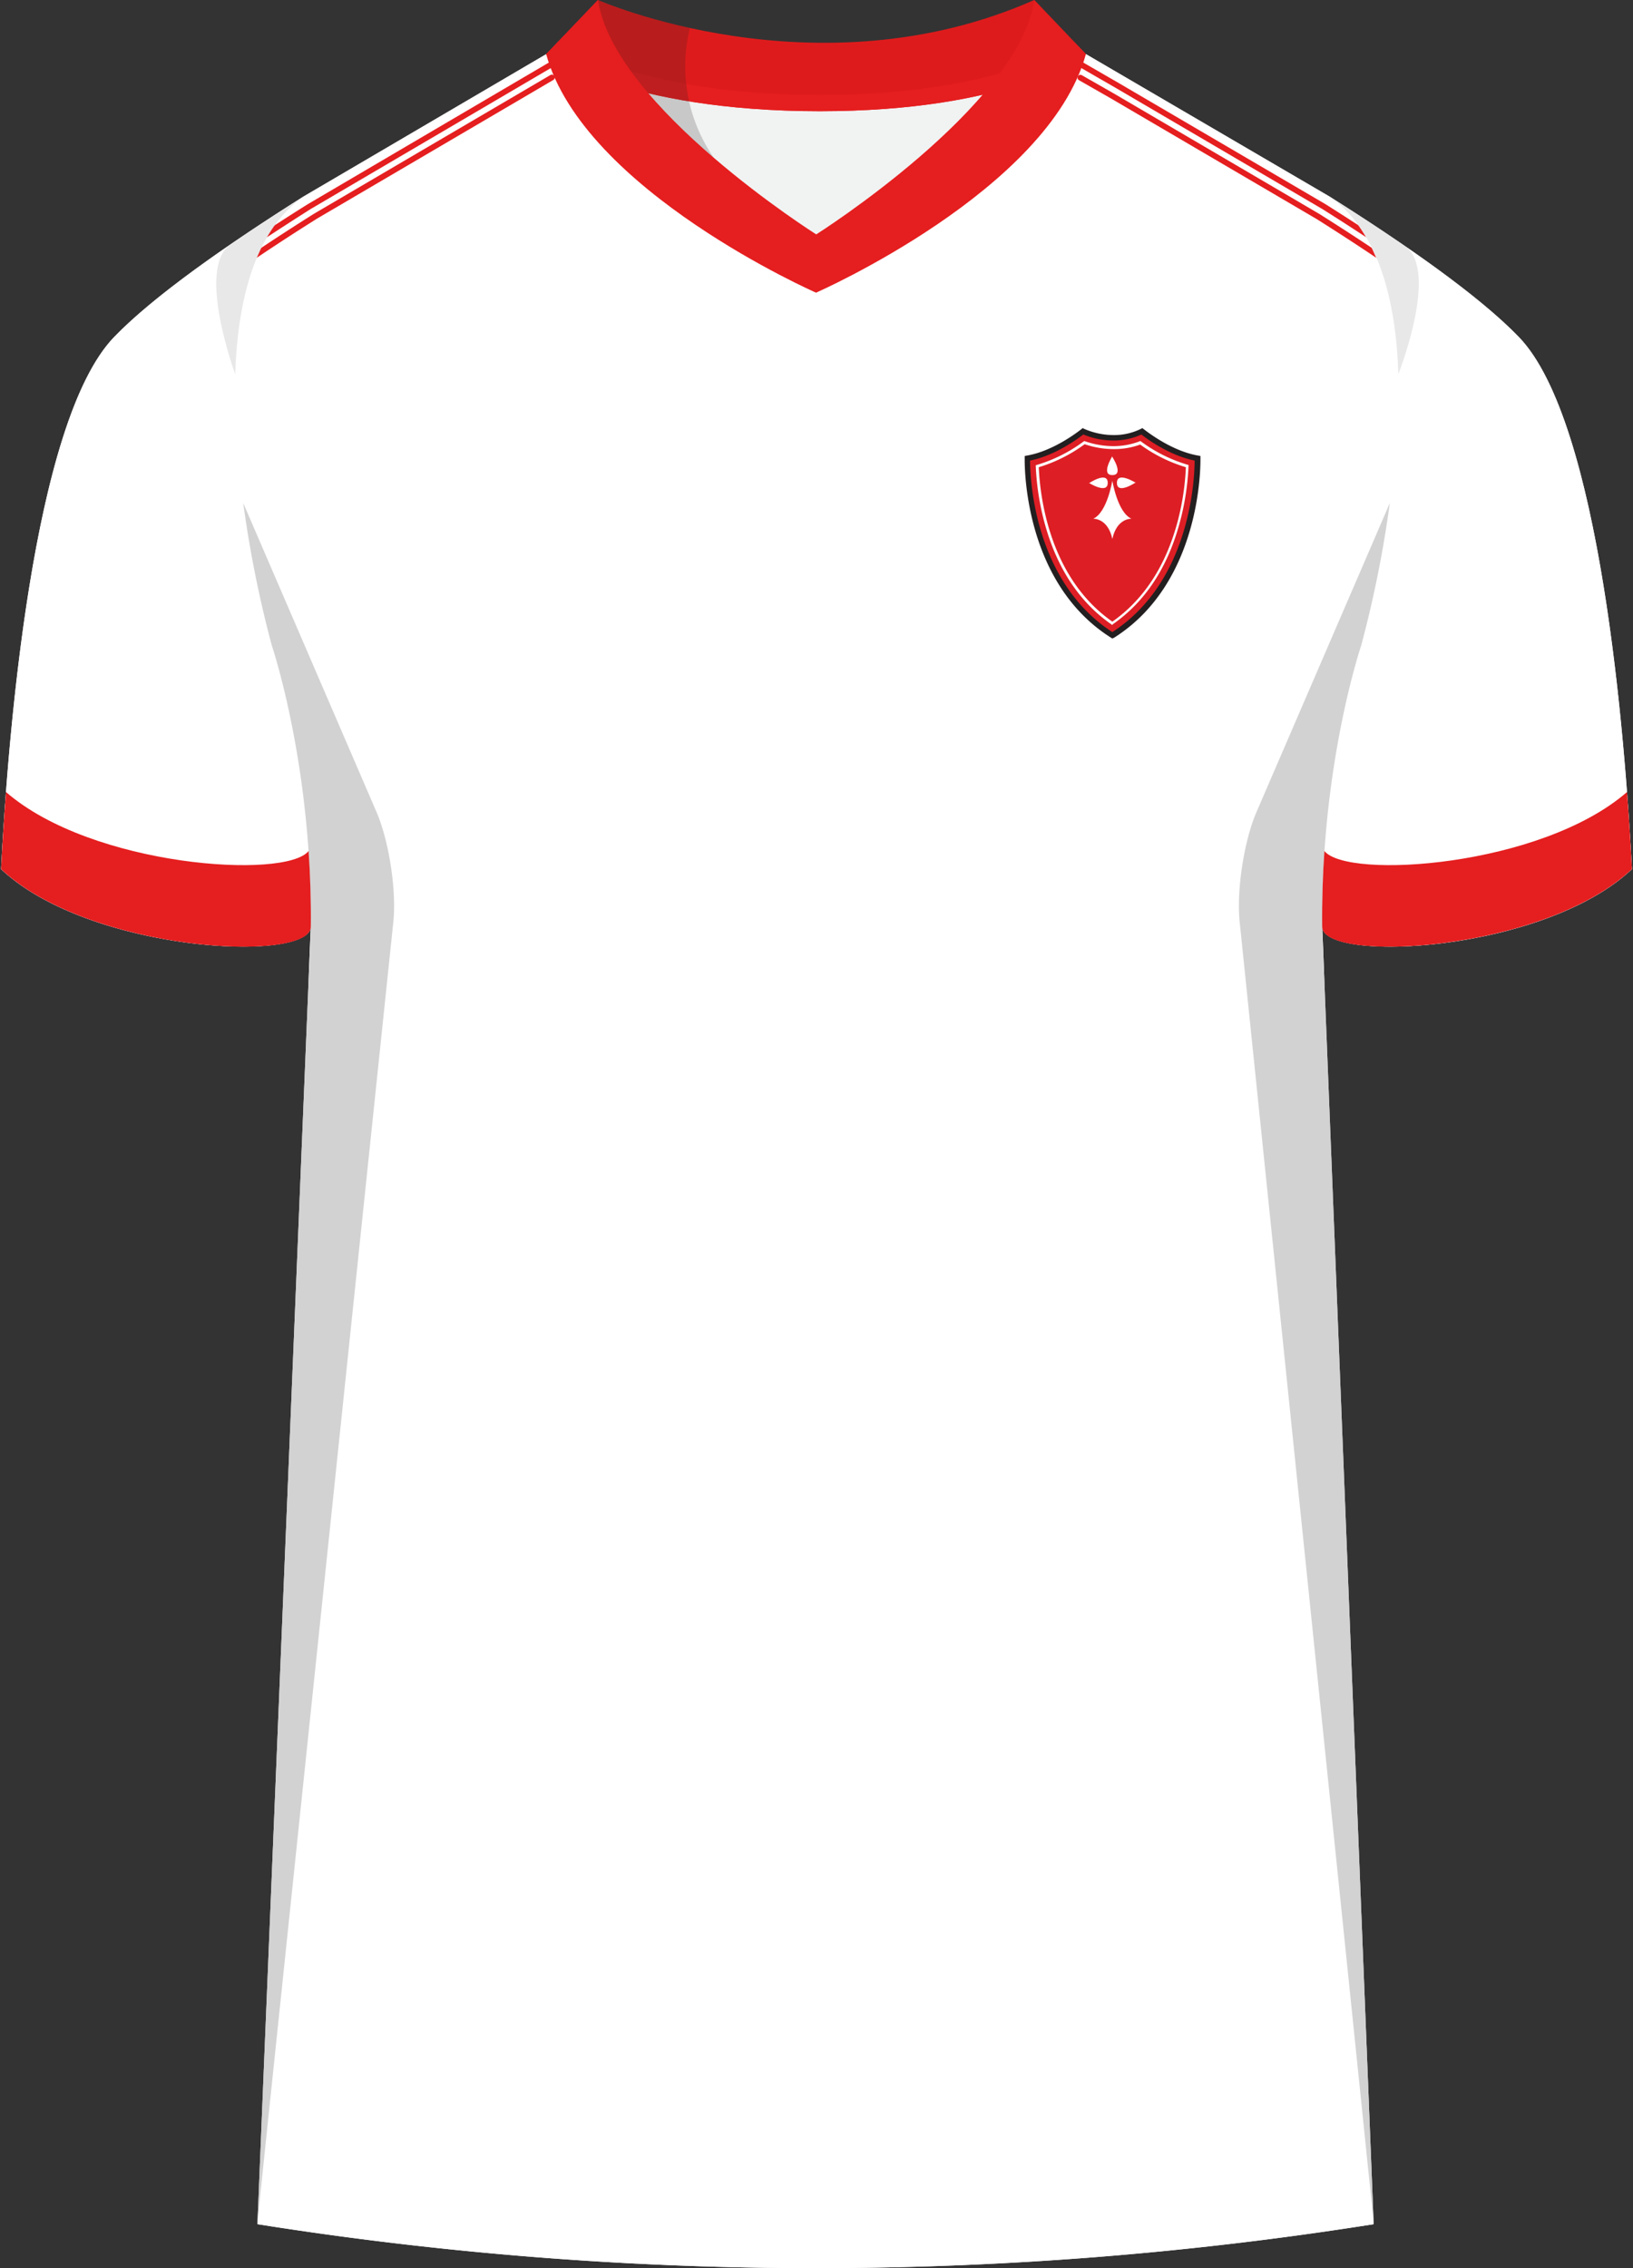
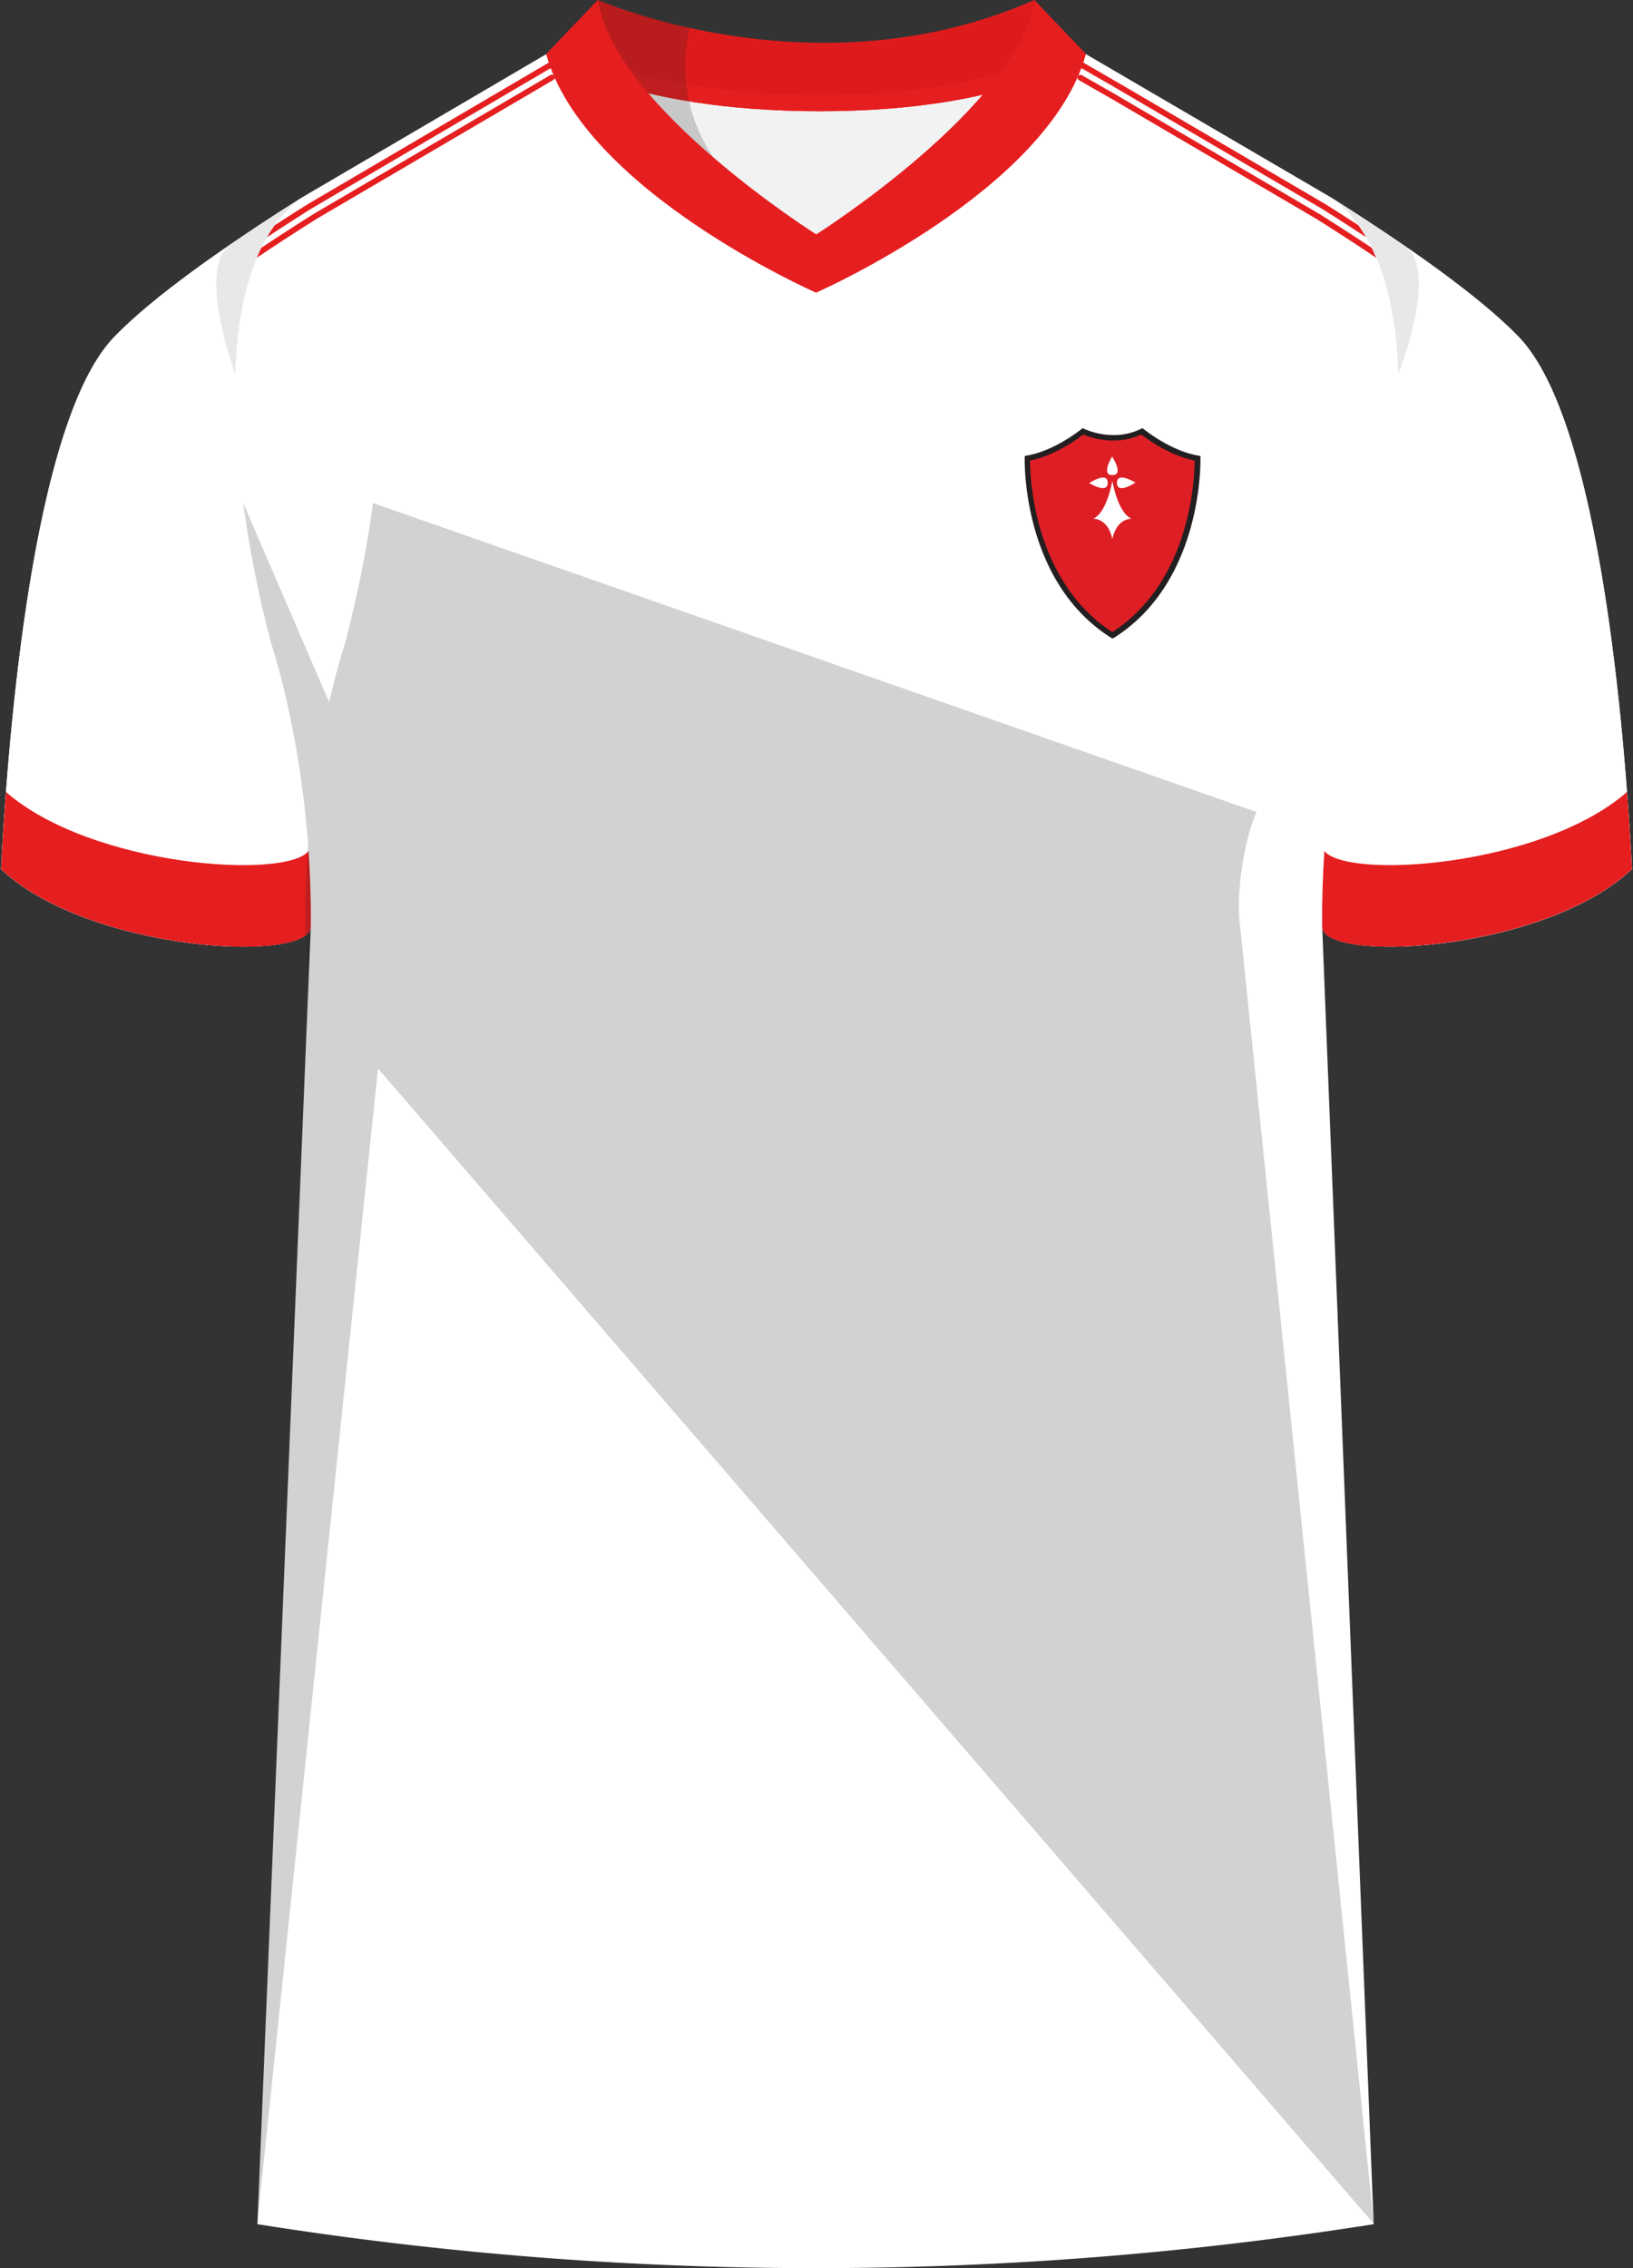
<svg xmlns="http://www.w3.org/2000/svg" viewBox="0 0 360 500">
  <rect x="0" y="0" width="360" height="500" fill="#333333" stroke="none" />
  <defs>
    <clipPath id="clip-path">
      <path d="m239.39 11.93 53.76 31.43c29.13 20.49 6.92 98.94 6.92 98.94s-9 26.4-8.59 61.93l11.35 286.08a786 786 0 0 1-246.08 0l11.77-286.08c.37-35.53-8.59-61.93-8.59-61.93s-22.21-78.45 6.92-98.94l53.58-31.43 60.3 12.58Z" class="cls-1" />
    </clipPath>
    <clipPath id="clip-path-2">
-       <path d="m238.77 531.56 54.38 31.8c29.13 20.49 6.92 98.94 6.92 98.94s-9 26.4-8.59 61.93l11.35 286.08a786 786 0 0 1-246.08 0l11.77-286.08c.37-35.53-8.59-61.93-8.59-61.93s-22.21-78.45 6.92-98.94l54.2-31.8 59.68 13Z" class="cls-1" />
-     </clipPath>
+       </clipPath>
    <style>.cls-1{fill:#fff}.cls-2{isolation:isolate}.cls-3{clip-path:url(#clip-path)}.cls-4{fill:#de1e25}.cls-10,.cls-5{fill:#231f20}.cls-6{fill:#e51e1f}.cls-7{fill:#f1f2f2}.cls-8{fill:#de1b1c}.cls-9{mix-blend-mode:multiply;opacity:.2}.cls-10{opacity:.5}.cls-11{clip-path:url(#clip-path-2)}.cls-12{fill:#be1e2d}.cls-13{fill:#21409a}</style>
  </defs>
  <g class="cls-2">
    <g id="Laag_1" data-name="Laag 1">
      <g id="Brest">
        <path id="Jersey_Color" d="m239.39 11.93 53.76 31.43c16.69 10.52 32.92 21.85 41.69 30.94 18.05 18.72 23.44 88.61 24.92 117.3-19.56 18.44-68.2 20.76-68.28 12.63l11.35 286.08a786 786 0 0 1-246.08 0l11.77-286.08c-.08 8.13-48.73 5.77-68.28-12.63C1.71 162.91 7.11 93 25.16 74.3c8.77-9.09 25-20.42 41.69-30.94l53.58-31.43 60.3 12.58Z" class="cls-1" data-name="Jersey Color" />
        <g id="Jersey_Pattern" data-name="Jersey Pattern">
-           <path d="m239.39 11.93 53.76 31.43c29.13 20.49 6.92 98.94 6.92 98.94s-9 26.4-8.59 61.93l11.35 286.08a786 786 0 0 1-246.08 0l11.77-286.08c.37-35.53-8.59-61.93-8.59-61.93s-22.21-78.45 6.92-98.94l53.58-31.43 60.3 12.58Z" class="cls-1" />
          <g class="cls-3">
-             <path d="m179.74 218.13-146.7-74.04 13.8-27.34 132.92 67.08 133.43-67.07 13.76 27.37-147.21 74z" class="cls-1" />
-           </g>
+             </g>
        </g>
        <g id="Logo">
          <path d="M251.71 95.08s5.85 4.85 12.24 6c0 0 .92 26.59-18.73 39-19.65-12.43-18.74-39-18.74-39 6.4-1.1 12.25-6 12.25-6s6.49 3.2 12.98 0Z" class="cls-4" />
-           <path d="m245.22 137.79-.17-.12c-7.07-4.9-12-12.36-14.71-22.16a57.14 57.14 0 0 1-2-12.72v-.24l.23-.06a32.84 32.84 0 0 0 10.28-5.15l.13-.09h.15a19.09 19.09 0 0 0 6.29 1.1 16 16 0 0 0 5.83-1.07l.15-.06.14.1a32.94 32.94 0 0 0 10.24 5.12l.23.06v.24a56.54 56.54 0 0 1-2 12.72c-2.69 9.8-7.63 17.26-14.7 22.16ZM229 103a56.67 56.67 0 0 0 1.92 12.34c2.63 9.58 7.44 16.89 14.3 21.7 6.86-4.81 11.66-12.12 14.29-21.7a56.05 56.05 0 0 0 1.92-12.34 33.45 33.45 0 0 1-10.07-5 16.66 16.66 0 0 1-5.9 1 19.55 19.55 0 0 1-6.34-1.08A33.53 33.53 0 0 1 229 103Z" class="cls-1" />
          <path d="m245.22 140.76-.32-.2c-19.72-12.47-19-39.29-19-39.56v-.48l.48-.09c6.16-1.05 11.91-5.76 12-5.81l.3-.25.35.18a16.39 16.39 0 0 0 6.47 1.36 13.42 13.42 0 0 0 6-1.36l.35-.18.3.25c.06 0 5.8 4.76 12 5.81l.49.09v.48c0 .27.7 27.09-19 39.56Zm-18.14-39.23c0 3.6.76 26.54 18.14 37.81 17.39-11.27 18.13-34.21 18.14-37.81-5.53-1.11-10.48-4.76-11.74-5.74a14.68 14.68 0 0 1-6.16 1.32 17.43 17.43 0 0 1-6.64-1.33c-1.25.98-6.2 4.63-11.74 5.75Z" class="cls-5" />
          <path d="M245.22 118.81c1-4.64 4.2-4.46 4.2-4.46-3.09-1.42-4.2-8.4-4.2-8.4s-1.12 7-4.21 8.4c-.01 0 3.22-.18 4.21 4.46ZM240.2 106.44s4-2.62 4 0-4.16 0-4.16 0M250.23 106.44s-4 2.63-4 0 4.17 0 4.17 0M245.22 100.73s2.62 4 0 4 0-4.16 0-4.16" class="cls-1" />
        </g>
        <g id="Shoulder_Stripe" data-name="Shoulder Stripe">
          <path d="M312.51 59.91a.69.69 0 0 1-.36-.11c-5.9-4.2-12.84-8.81-20.62-13.71l-45.39-26.61-7.94-4.58a.63.63 0 1 1 .63-1.1l7.94 4.59L292.19 45c7.81 4.93 14.81 9.56 20.69 13.76a.63.63 0 0 1-.37 1.15ZM48 59.56a.63.63 0 0 1-.37-1.15c5.82-4.12 12.63-8.64 20.24-13.41L121 13.79a.63.63 0 1 1 .64 1.09L68.52 46.06C61 50.83 54.16 55.34 48.35 59.45a.61.61 0 0 1-.35.11ZM312.77 63.21a.57.57 0 0 1-.37-.12c-6.23-4.49-13.69-9.48-22.15-14.81l-45.38-26.6-7-4a.63.63 0 0 1 .63-1.1l7 4 45.4 26.61c8.5 5.36 16 10.36 22.23 14.88a.63.63 0 0 1 .15.88.65.65 0 0 1-.51.26ZM47.68 62.89a.62.62 0 0 1-.51-.26.63.63 0 0 1 .14-.88c6.17-4.44 13.54-9.36 21.91-14.63l52.12-30.58a.63.63 0 1 1 .64 1.09L69.88 48.2c-8.34 5.25-15.69 10.16-21.83 14.57a.57.57 0 0 1-.37.12Z" class="cls-6" />
        </g>
        <g id="Sleeves">
          <path d="M291.48 204.23c.08 8.13 48.72 5.81 68.28-12.63-1.48-28.69-6.87-98.58-24.92-117.3-8.77-9.09-25-20.42-41.69-30.94 29.13 20.49 6.92 98.94 6.92 98.94s-8.96 26.4-8.59 61.93ZM68.52 204.23c-.08 8.13-48.73 5.77-68.28-12.63C1.71 162.91 7.11 93 25.16 74.3c8.77-9.09 25-20.42 41.69-30.94-29.13 20.49-6.92 98.94-6.92 98.94s8.96 26.4 8.59 61.93Z" class="cls-1" />
        </g>
        <g id="Cuffs">
          <path d="M.24 191.6c.24-4.71.59-10.53 1.08-17 19 16.51 61.67 19.33 66.71 13 .36 5.28.55 10.88.49 16.72-.08 8.04-48.73 5.68-68.28-12.72ZM359.76 191.6c-.24-4.71-.59-10.53-1.08-17-19 16.51-61.67 19.33-66.71 13-.36 5.28-.55 10.88-.49 16.72.08 8.04 48.73 5.68 68.28-12.72Z" class="cls-6" />
        </g>
        <g id="Collar">
          <path d="M179.9 51.67s-22.71-14.35-37-31.12a164.94 164.94 0 0 0 37.81 4 160.67 160.67 0 0 0 35.85-3.62c-14.27 16.58-36.66 30.74-36.66 30.74Z" class="cls-7" />
          <path d="M228 0c-48 21.23-96.19 0-96.19 0l-11.4 11.93s17.44 12.57 60.3 12.59c41.56 0 57.7-11.83 58.66-12.59Z" class="cls-8" />
          <path d="M123.07 9.15c5.68 3.31 23.37 11.75 57.66 11.76 34 0 50.71-8.23 56.14-11.61l2.52 2.63c-1 .76-17.1 12.57-58.66 12.59-42.86 0-60.3-12.59-60.3-12.59Z" class="cls-6" />
          <path d="M228 0c-3.51 23.5-48.06 51.67-48.06 51.67S135.34 23.5 131.83 0L120.4 11.93c8.3 30.12 59.5 52.59 59.5 52.59s51.2-22.47 59.49-52.59Z" class="cls-6" />
        </g>
        <g id="Shading" class="cls-9">
-           <path d="M67.92 217.65c3.28-42.1-8-75.35-8-75.35a252.93 252.93 0 0 1-6.3-31.41L83 179c2.77 6.4 4.43 17.31 3.71 24.24l-30 287ZM292.08 217.65c-3.28-42.1 8-75.35 8-75.35a254 254 0 0 0 6.31-31.41L277 179c-2.77 6.4-4.43 17.31-3.71 24.24l29.57 287Z" class="cls-5" />
+           <path d="M67.92 217.65c3.28-42.1-8-75.35-8-75.35a252.93 252.93 0 0 1-6.3-31.41L83 179c2.77 6.4 4.43 17.31 3.71 24.24l-30 287Zc-3.28-42.1 8-75.35 8-75.35a254 254 0 0 0 6.31-31.41L277 179c-2.77 6.4-4.43 17.31-3.71 24.24l29.57 287Z" class="cls-5" />
          <path d="M50.67 54c5.17-3.55 10.65-7.13 16.18-10.62-10.67 7.51-14.45 22.78-15 39.14.04-.02-8.57-23.12-1.18-28.52ZM309.86 54.34c-5.17-3.55-11.18-7.49-16.71-11 10.67 7.51 14.61 22.78 15.12 39.14 0 .02 8.98-22.71 1.59-28.14Z" class="cls-10" />
          <path d="M131.83 0c1.77 11.83 13.93 24.84 25.58 34.85a35.39 35.39 0 0 1-5.32-28.69C137.72 2.86 131.83 0 131.83 0Z" class="cls-5" />
        </g>
      </g>
      <g id="Lyon">
        <g id="Jersey_Pattern-2" data-name="Jersey Pattern">
          <path d="m238.77 531.56 54.38 31.8c29.13 20.49 6.92 98.94 6.92 98.94s-9 26.4-8.59 61.93l11.35 286.08a786 786 0 0 1-246.08 0l11.77-286.08c.37-35.53-8.59-61.93-8.59-61.93s-22.21-78.45 6.92-98.94l54.2-31.8 59.68 13Z" class="cls-1" />
          <g class="cls-11">
-             <path d="m180 492.13-20.29-70.58v611.79H180V492.13z" class="cls-12" />
            <path d="m199.78 421.55-20.03 70.58v541.21h20.03V421.55z" class="cls-13" />
          </g>
        </g>
      </g>
    </g>
  </g>
</svg>